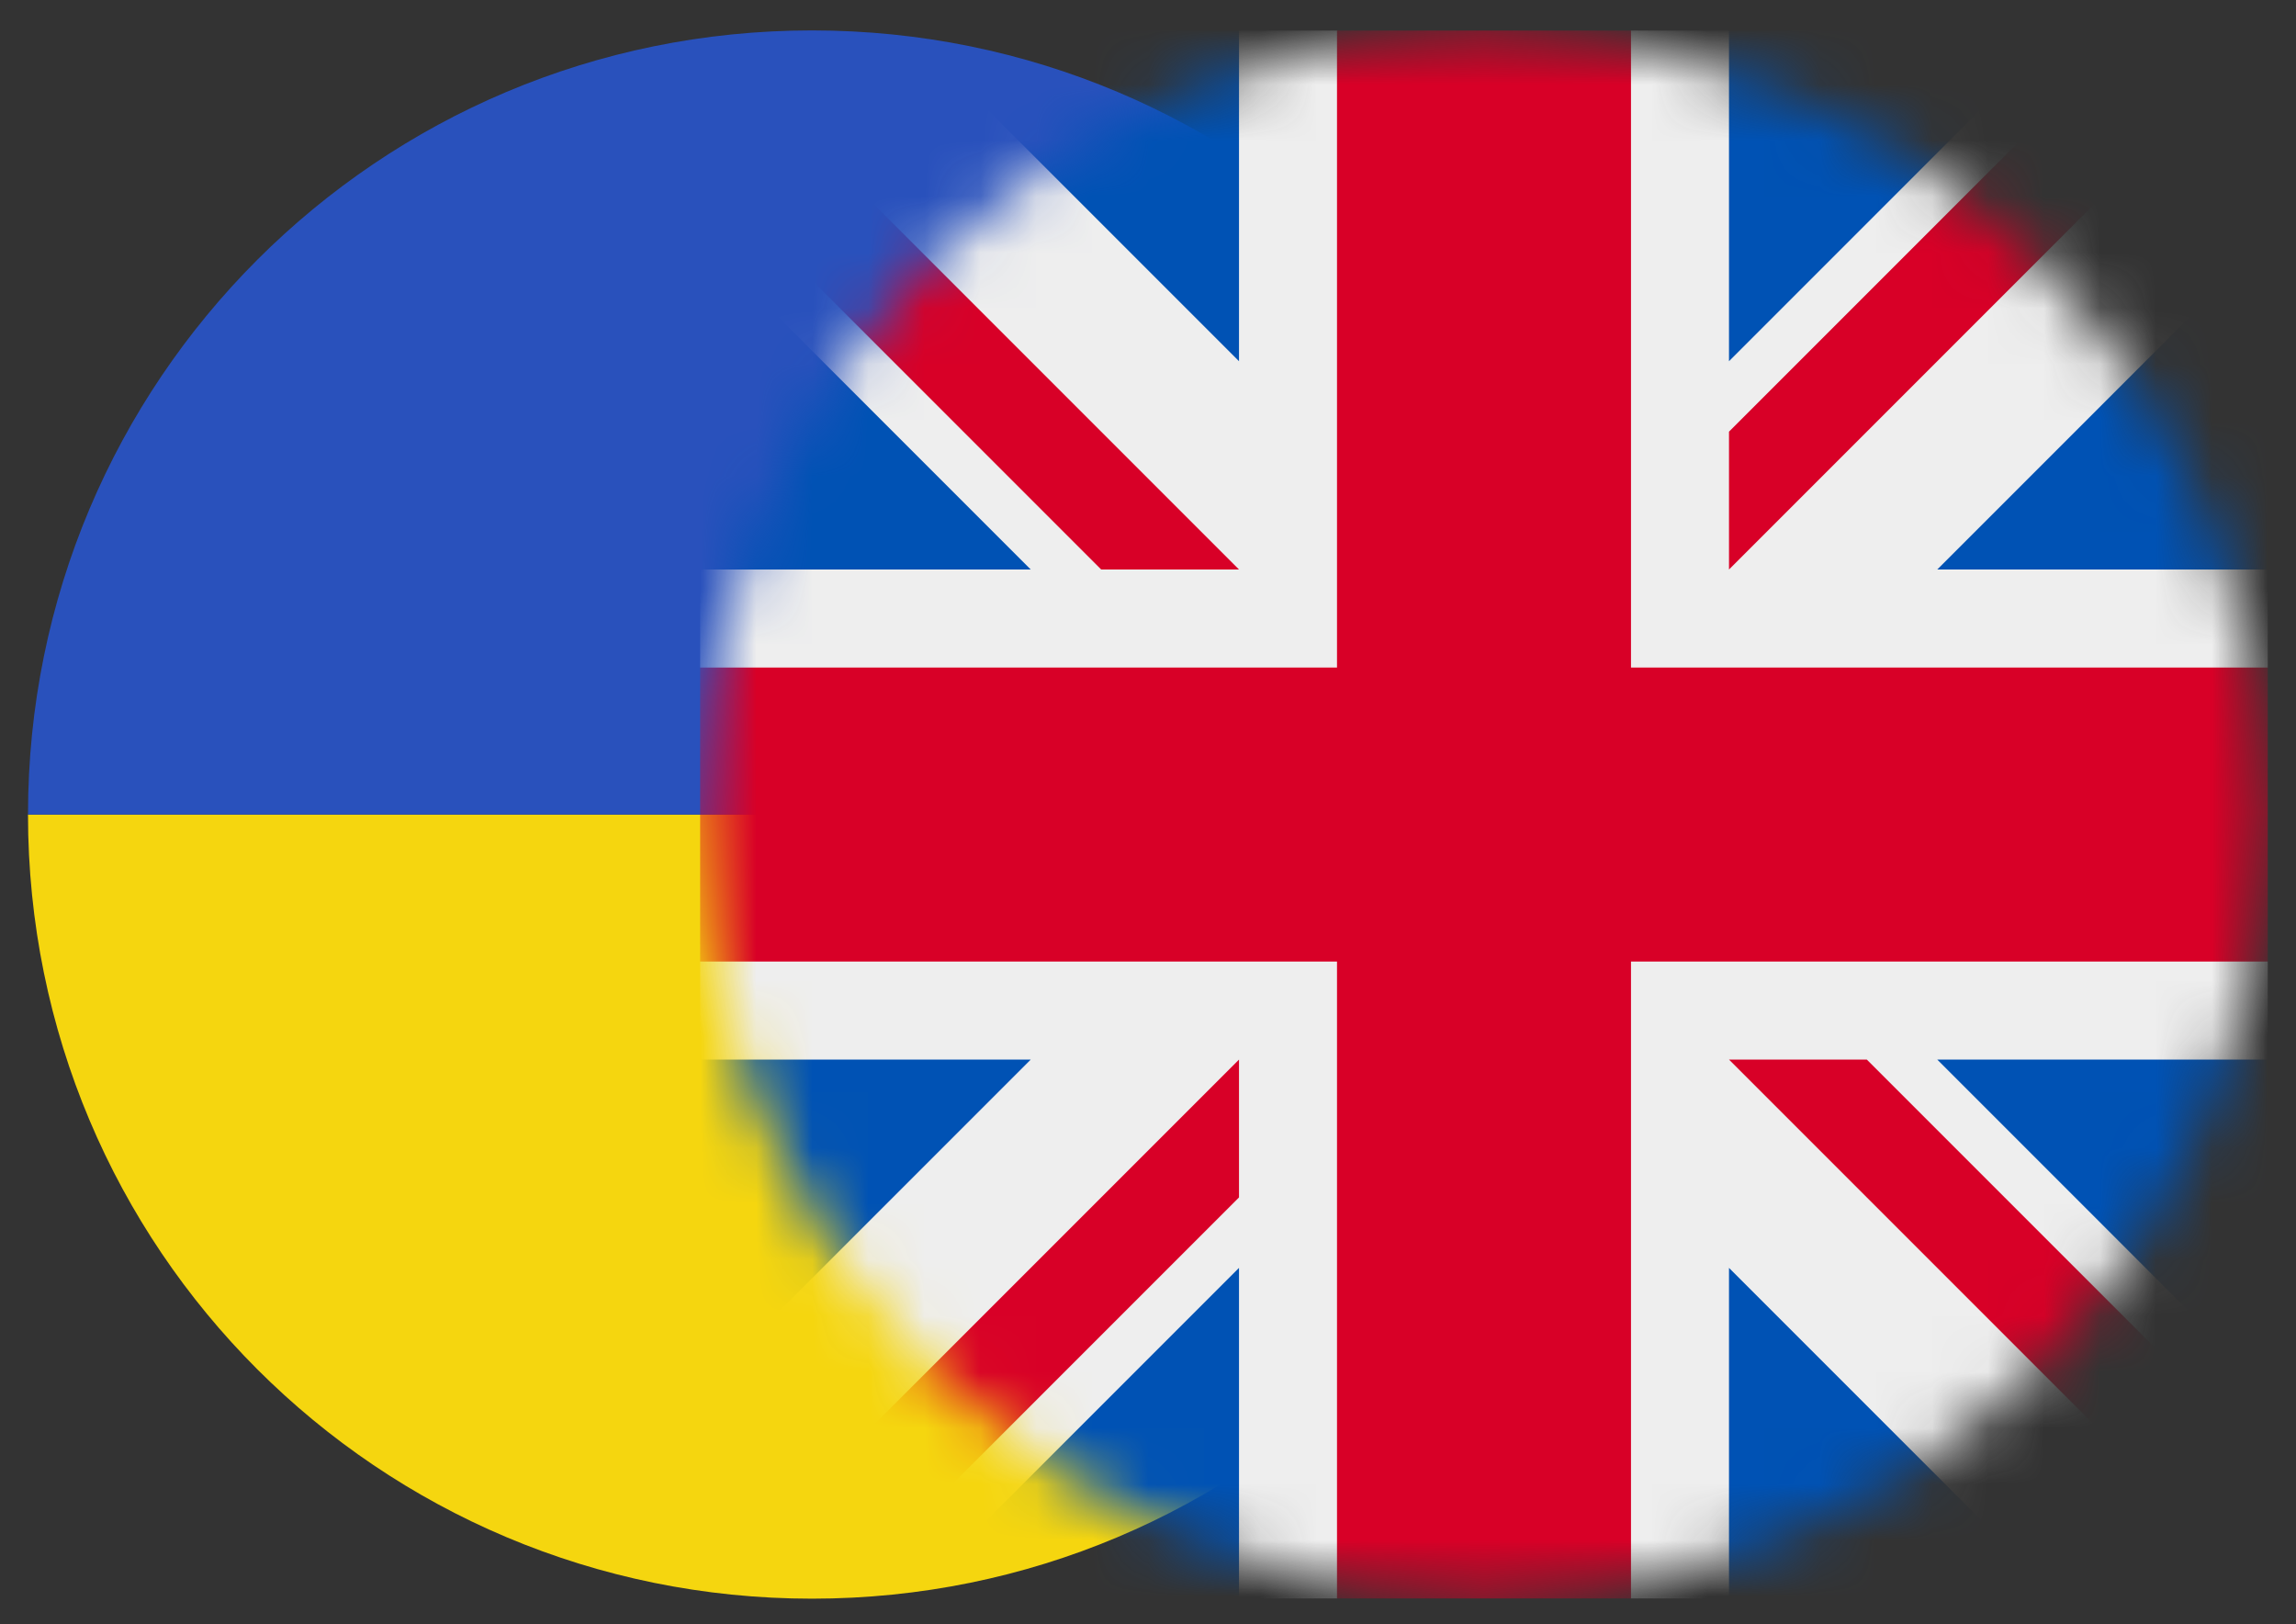
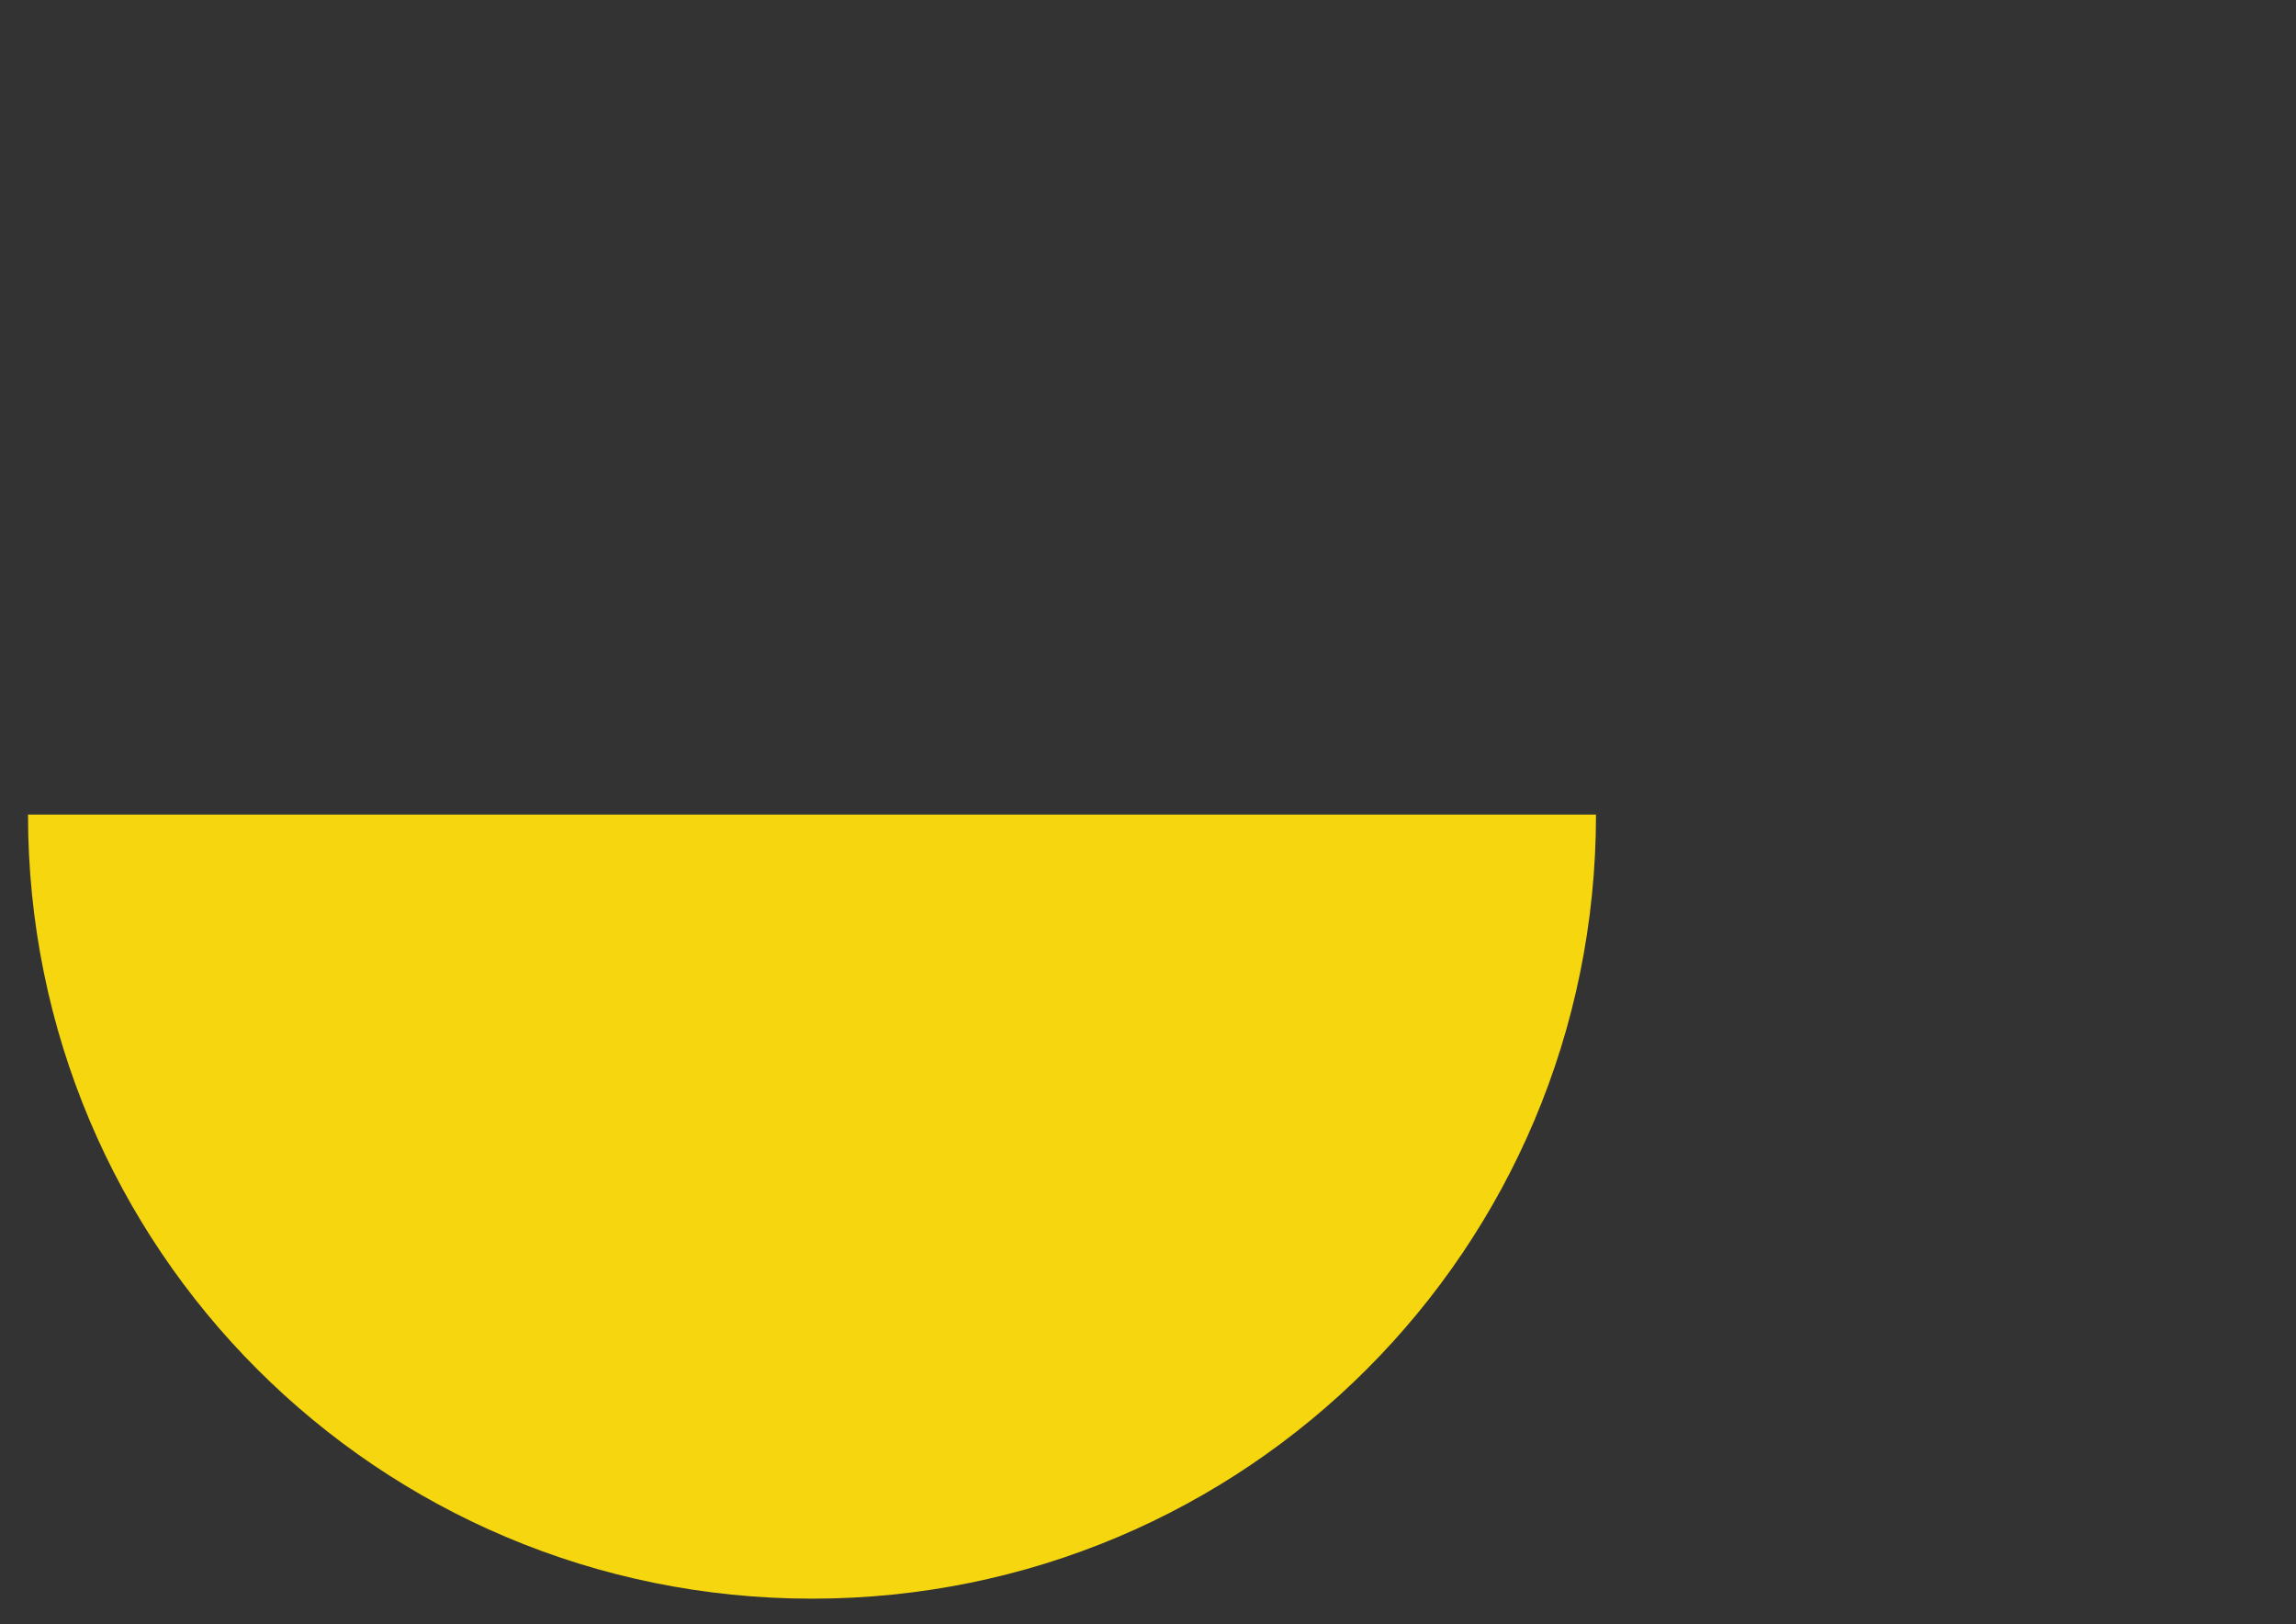
<svg xmlns="http://www.w3.org/2000/svg" width="41" height="29" viewBox="0 0 41 29" fill="none">
  <rect x="0" y="0" width="41" height="29" fill="#333333" stroke="none" />
  <g clip-path="url(#clip0_54039_3021)">
    <path d="M14.5 28.543C22.247 28.543 28.5 22.29 28.5 14.543H0.5C0.5 22.29 6.753 28.543 14.5 28.543Z" fill="#F5D60F" />
-     <path d="M14.5 0.543C6.753 0.543 0.5 6.796 0.5 14.543H28.5C28.5 6.796 22.247 0.543 14.5 0.543Z" fill="#2951BC" />
  </g>
  <g clip-path="url(#clip1_54039_3021)">
    <mask id="mask0_54039_3021" style="mask-type:luminance" maskUnits="userSpaceOnUse" x="12" y="0" width="29" height="29">
-       <path d="M26.5 28.543C34.232 28.543 40.5 22.275 40.5 14.543C40.5 6.811 34.232 0.543 26.5 0.543C18.768 0.543 12.5 6.811 12.5 14.543C12.5 22.275 18.768 28.543 26.5 28.543Z" fill="white" />
-     </mask>
+       </mask>
    <g mask="url(#mask0_54039_3021)">
      <path d="M12.5 0.543L12.938 1.746L12.5 3.004V4.262L14.25 7.215L12.5 10.168V11.918L14.25 14.543L12.5 17.168V18.918L14.25 21.871L12.5 24.824V28.543L13.703 28.105L14.961 28.543H16.219L19.172 26.793L22.125 28.543H23.875L26.5 26.793L29.125 28.543H30.875L33.828 26.793L36.781 28.543H40.5L40.062 27.34L40.5 26.082V24.824L38.75 21.871L40.5 18.918V17.168L38.75 14.543L40.5 11.918V10.168L38.75 7.215L40.5 4.262V0.543L39.297 0.98L38.039 0.543H36.781L33.828 2.293L30.875 0.543H29.125L26.5 2.293L23.875 0.543H22.125L19.172 2.293L16.219 0.543H12.5Z" fill="#EEEEEE" />
-       <path d="M30.875 0.543V6.449L36.781 0.543H30.875ZM40.5 4.262L34.594 10.168H40.5V4.262ZM12.5 10.168H18.406L12.5 4.262V10.168ZM16.219 0.543L22.125 6.449V0.543H16.219ZM22.125 28.543V22.637L16.219 28.543H22.125ZM12.5 24.824L18.406 18.918H12.5V24.824ZM40.5 18.918H34.594L40.5 24.824V18.918ZM36.781 28.543L30.875 22.637V28.543H36.781Z" fill="#0052B4" />
-       <path d="M12.5 0.543V3.004L19.664 10.168H22.125L12.5 0.543ZM23.875 0.543V11.918H12.5V17.168H23.875V28.543H29.125V17.168H40.5V11.918H29.125V0.543H23.875ZM38.039 0.543L30.875 7.707V10.168L40.5 0.543H38.039ZM22.125 18.918L12.5 28.543H14.961L22.125 21.379V18.918ZM30.875 18.918L40.5 28.543V26.082L33.336 18.918H30.875Z" fill="#D80027" />
    </g>
  </g>
  <defs>
    <clipPath id="clip0_54039_3021">
      <rect width="28" height="28" fill="white" transform="translate(0.5 0.543)" />
    </clipPath>
    <clipPath id="clip1_54039_3021">
-       <rect width="28" height="28" fill="white" transform="translate(12.5 0.543)" />
-     </clipPath>
+       </clipPath>
  </defs>
</svg>